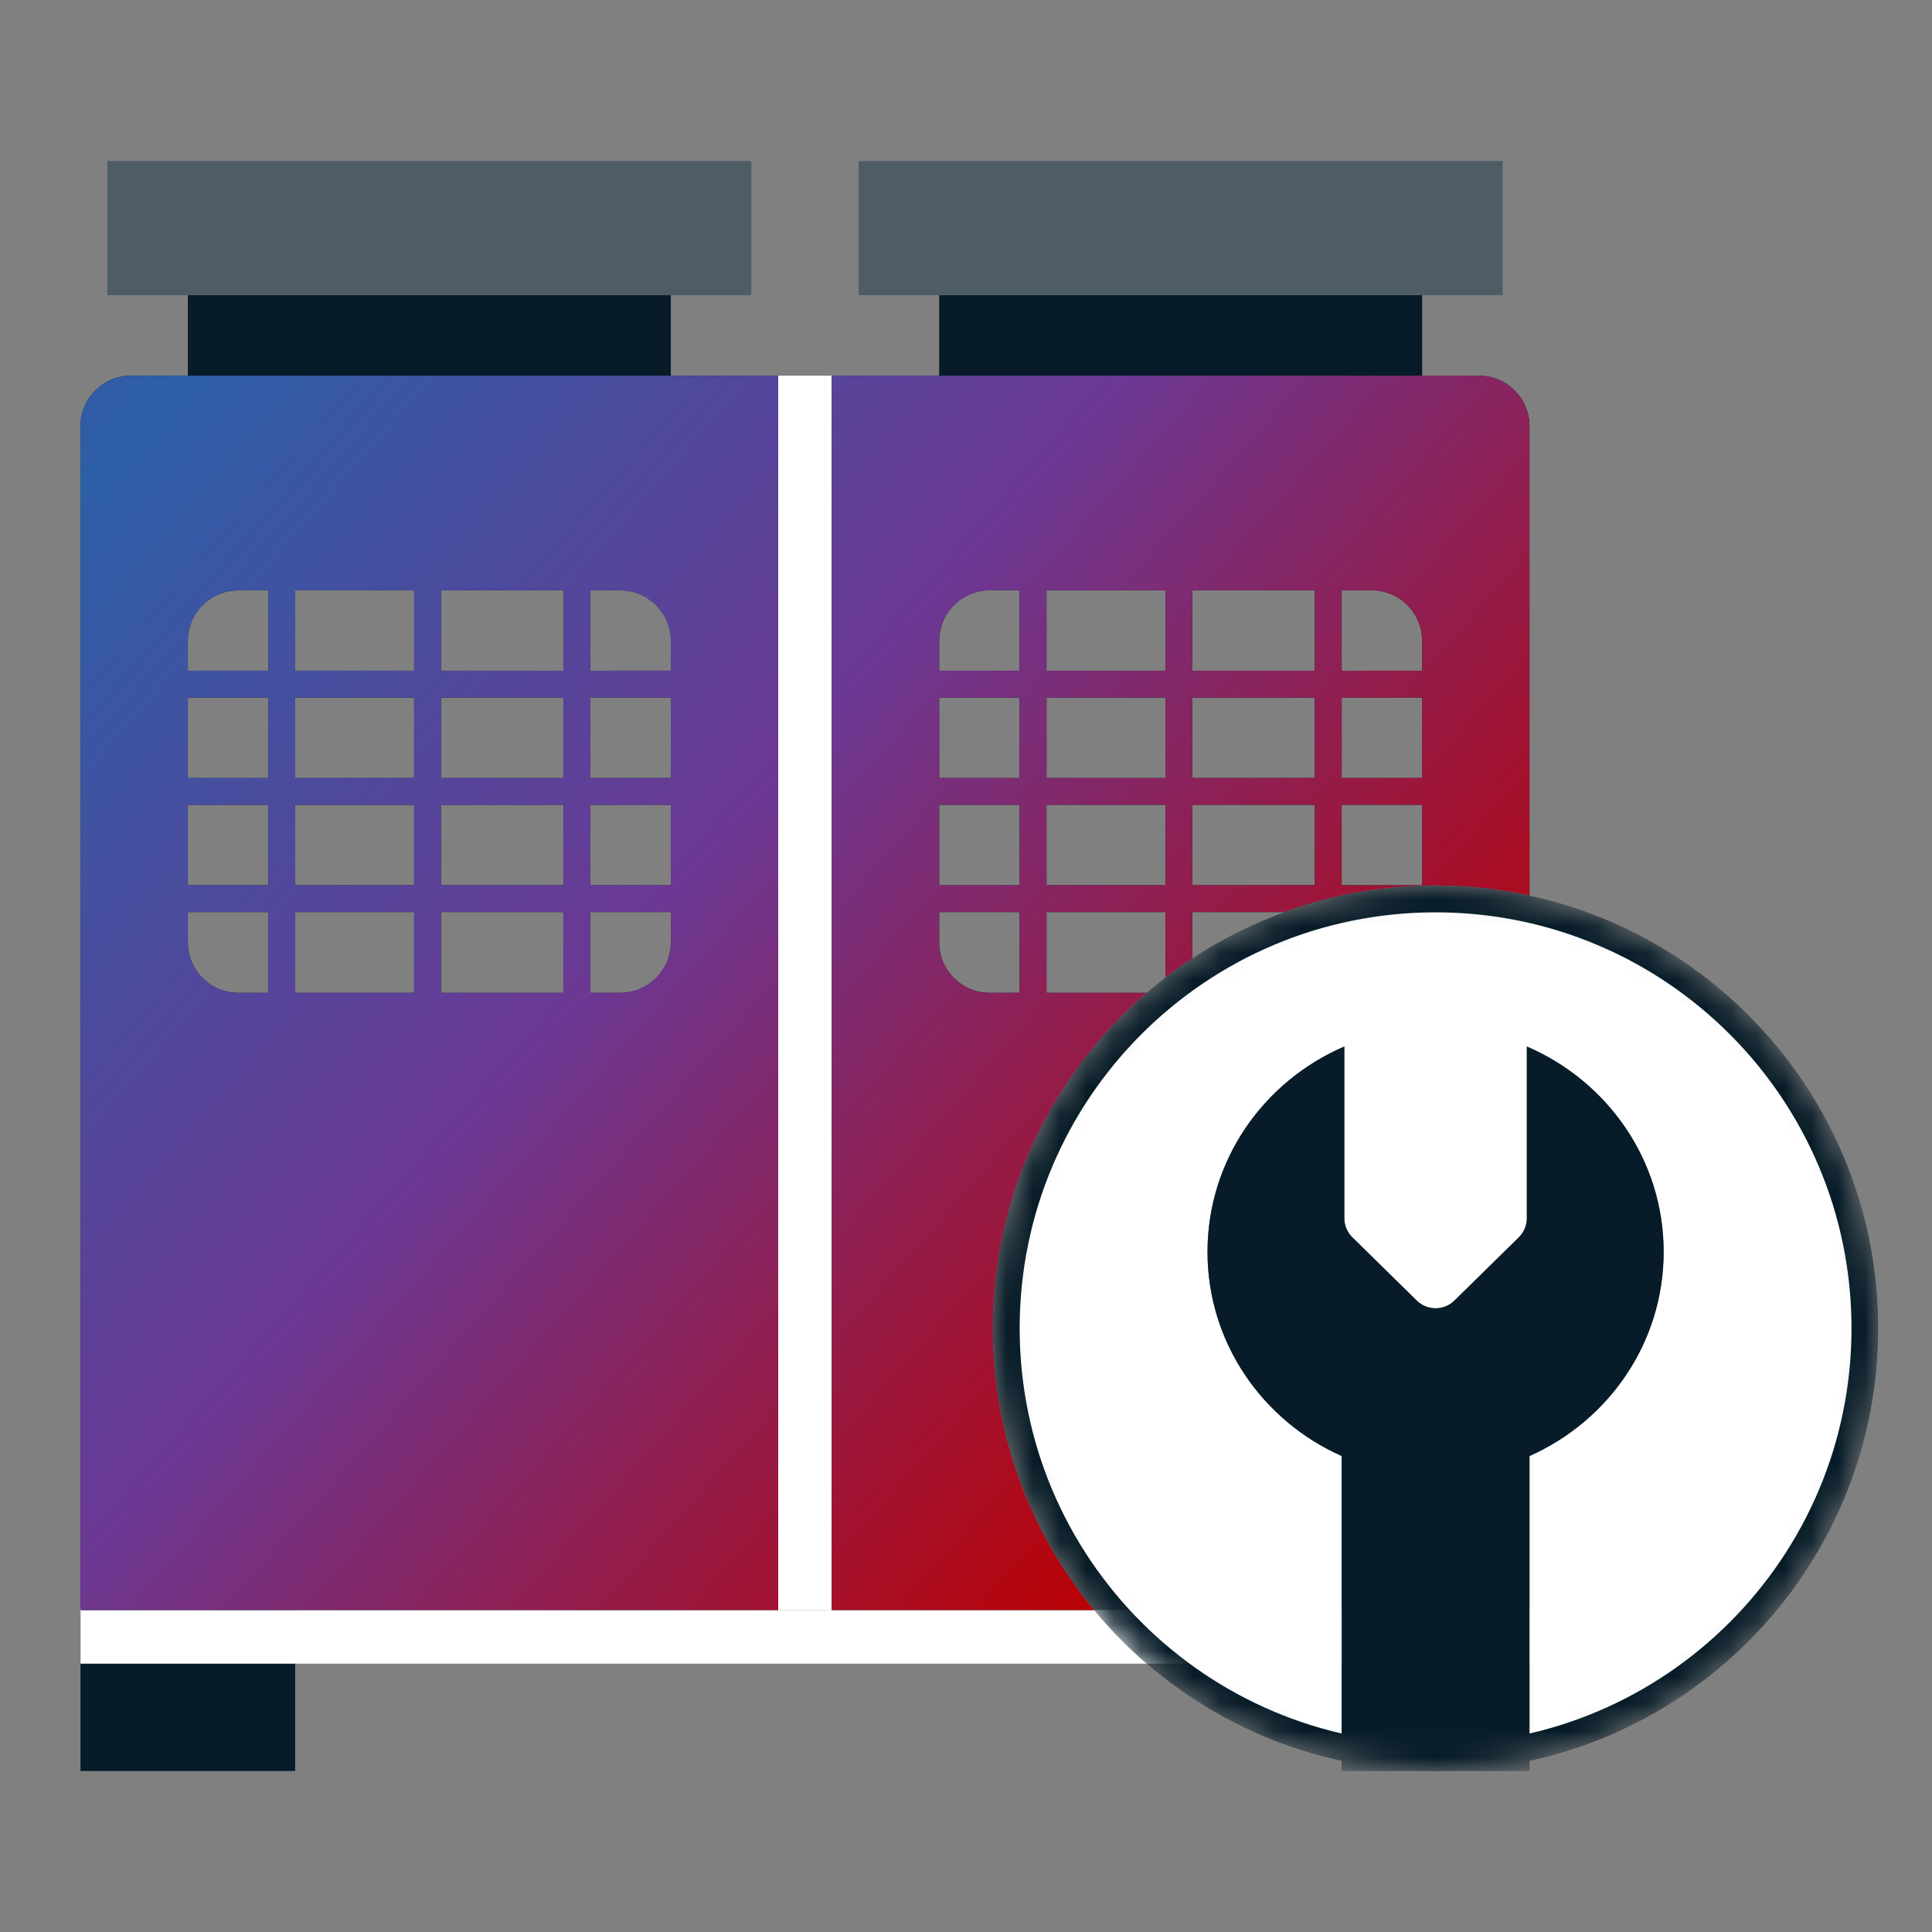
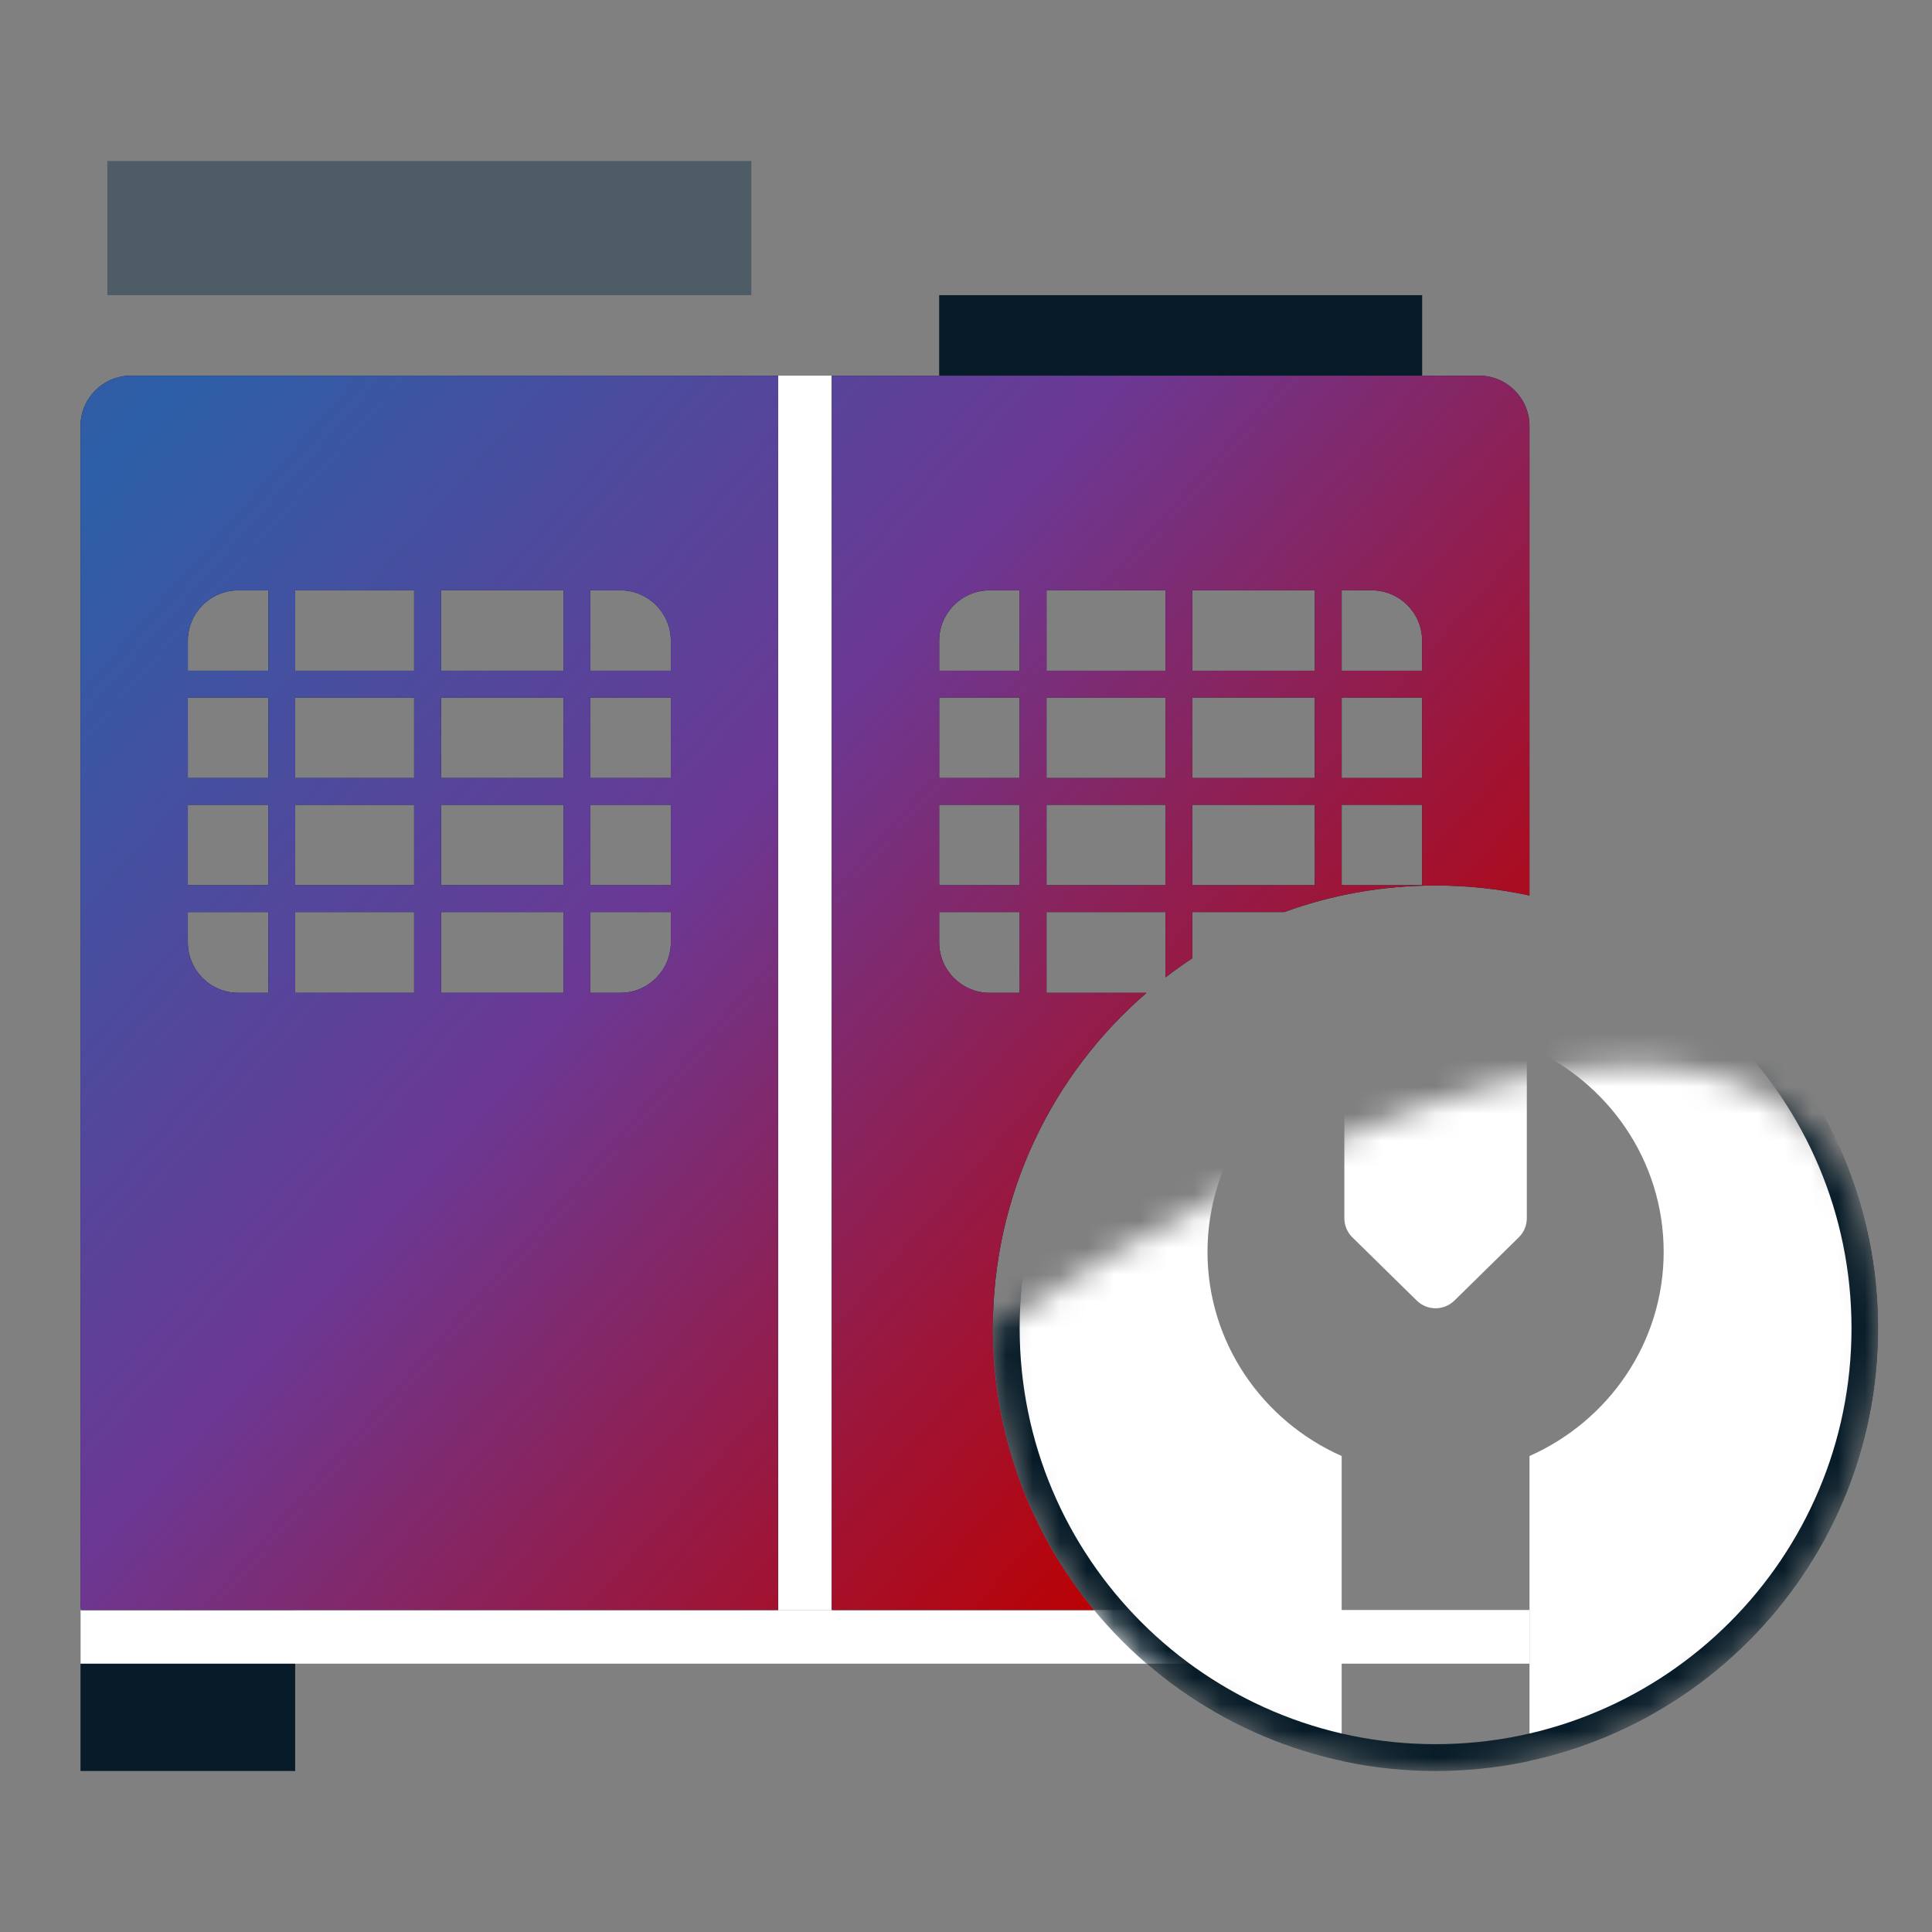
<svg xmlns="http://www.w3.org/2000/svg" width="72" height="72" viewBox="0 0 72 72" fill="none">
  <rect x="0" y="0" width="72" height="72" fill="#808080" stroke="none" />
  <path d="M4 6H28V11H4V6Z" fill="#4E5D65" />
-   <path d="M7 11H25V14H7V11Z" fill="#071C28" />
  <path d="M35 11H53V14H35V11Z" fill="#071C28" />
-   <path d="M32 6H56V11H32V6Z" fill="#4E5D65" />
  <path d="M3 60H11V66H3V60Z" fill="#071C28" />
  <path d="M57 60L57 62L3 62L3 60L57 60Z" fill="white" />
  <path d="M29 14H31V60H29V14Z" fill="white" />
  <path fill-rule="evenodd" clip-rule="evenodd" d="M4.882 14C3.843 14 3 14.843 3 15.883V59.717C3 59.813 3.007 59.908 3.021 60L29 60V14H4.882ZM31 14V60H40.772C38.416 57.147 37 53.489 37 49.5C37 44.504 39.221 40.026 42.729 37H39V33.99H43.433V36.426C43.757 36.176 44.09 35.938 44.433 35.713V33.99H47.858C49.618 33.349 51.518 33 53.5 33C54.701 33 55.871 33.128 56.999 33.372V15.883C56.999 14.843 56.157 14 55.117 14H31ZM8.882 22H10V24.997H7V23.883C7 22.843 7.843 22 8.882 22ZM7 28.993V25.997H10V28.993H7ZM7 32.99V29.993H10V32.99H7ZM7 35.117V33.99H10V37H8.882C7.843 37 7 36.157 7 35.117ZM15.433 37H11V33.99H15.433V37ZM21 37H16.433V33.99H21V37ZM23.117 37H22V33.99H25V35.117C25 36.157 24.157 37 23.117 37ZM25 29.993V32.99H22V29.993H25ZM25 25.997V28.993H22V25.997H25ZM25 23.883V24.997H22V22H23.117C24.157 22 25 22.843 25 23.883ZM16.433 22H21V24.997H16.433V22ZM15.433 24.997V22H11V24.997H15.433ZM21 32.99V29.993H16.433V32.99H21ZM15.433 32.99V29.993H11V32.99H15.433ZM21 25.997V28.993H16.433V25.997H21ZM15.433 28.993V25.997H11V28.993L15.433 28.993ZM38 22H36.883C35.843 22 35 22.843 35 23.883V24.997H38V22ZM35 25.997V28.993H38V25.997H35ZM35 29.993V32.99H38V29.993H35ZM35 33.99V35.117C35 36.157 35.843 37 36.883 37H38V33.99H35ZM53 32.99V29.993H50V32.99H53ZM53 28.993V25.997H50V28.993H53ZM53 24.997V23.883C53 22.843 52.157 22 51.117 22H50V24.997H53ZM49 22H44.433V24.997H49V22ZM43.433 22V24.997H39V22H43.433ZM49 29.993V32.99H44.433V29.993H49ZM43.433 29.993V32.99H39V29.993H43.433ZM49 28.993V25.997H44.433V28.993H49ZM43.433 25.997V28.993L39 28.993V25.997H43.433Z" fill="#071C28" />
  <path fill-rule="evenodd" clip-rule="evenodd" d="M4.882 14C3.843 14 3 14.843 3 15.883V59.717C3 59.813 3.007 59.908 3.021 60L29 60V14H4.882ZM31 14V60H40.772C38.416 57.147 37 53.489 37 49.5C37 44.504 39.221 40.026 42.729 37H39V33.99H43.433V36.426C43.757 36.176 44.09 35.938 44.433 35.713V33.99H47.858C49.618 33.349 51.518 33 53.5 33C54.701 33 55.871 33.128 56.999 33.372V15.883C56.999 14.843 56.157 14 55.117 14H31ZM8.882 22H10V24.997H7V23.883C7 22.843 7.843 22 8.882 22ZM7 28.993V25.997H10V28.993H7ZM7 32.99V29.993H10V32.99H7ZM7 35.117V33.99H10V37H8.882C7.843 37 7 36.157 7 35.117ZM15.433 37H11V33.99H15.433V37ZM21 37H16.433V33.99H21V37ZM23.117 37H22V33.99H25V35.117C25 36.157 24.157 37 23.117 37ZM25 29.993V32.99H22V29.993H25ZM25 25.997V28.993H22V25.997H25ZM25 23.883V24.997H22V22H23.117C24.157 22 25 22.843 25 23.883ZM16.433 22H21V24.997H16.433V22ZM15.433 24.997V22H11V24.997H15.433ZM21 32.99V29.993H16.433V32.99H21ZM15.433 32.99V29.993H11V32.99H15.433ZM21 25.997V28.993H16.433V25.997H21ZM15.433 28.993V25.997H11V28.993L15.433 28.993ZM38 22H36.883C35.843 22 35 22.843 35 23.883V24.997H38V22ZM35 25.997V28.993H38V25.997H35ZM35 29.993V32.99H38V29.993H35ZM35 33.99V35.117C35 36.157 35.843 37 36.883 37H38V33.99H35ZM53 32.99V29.993H50V32.99H53ZM53 28.993V25.997H50V28.993H53ZM53 24.997V23.883C53 22.843 52.157 22 51.117 22H50V24.997H53ZM49 22H44.433V24.997H49V22ZM43.433 22V24.997H39V22H43.433ZM49 29.993V32.99H44.433V29.993H49ZM43.433 29.993V32.99H39V29.993H43.433ZM49 28.993V25.997H44.433V28.993H49ZM43.433 25.997V28.993L39 28.993V25.997H43.433Z" fill="url(#paint0_radial_1695_19)" />
  <mask id="mask0_1695_19" style="mask-type:alpha" maskUnits="userSpaceOnUse" x="37" y="33" width="33" height="33">
-     <path d="M70 49.5C70 58.613 62.613 66 53.5 66C44.387 66 37 58.613 37 49.5C37 40.387 44.387 33 53.5 33C62.613 33 70 40.387 70 49.5Z" fill="#F5F5F5" />
+     <path d="M70 49.5C70 58.613 62.613 66 53.5 66C44.387 66 37 58.613 37 49.5C62.613 33 70 40.387 70 49.5Z" fill="#F5F5F5" />
  </mask>
  <g mask="url(#mask0_1695_19)">
    <path fill-rule="evenodd" clip-rule="evenodd" d="M57 65.628C64.431 64.023 70 57.412 70 49.5C70 40.387 62.613 33 53.5 33C44.387 33 37 40.387 37 49.5C37 57.412 42.569 64.023 50 65.628V54.262C47.051 52.952 45 50.038 45 46.653C45 43.23 47.098 40.288 50.1 39V45.398C50.1 45.667 50.208 45.924 50.399 46.112L52.799 48.469C53.188 48.851 53.812 48.851 54.201 48.469L56.601 46.112C56.792 45.924 56.9 45.667 56.9 45.398V39C59.902 40.288 62 43.23 62 46.653C62 50.038 59.949 52.952 57 54.262V65.628Z" fill="white" />
-     <path fill-rule="evenodd" clip-rule="evenodd" d="M57 54.262C59.949 52.952 62 50.038 62 46.653C62 43.23 59.902 40.288 56.9 39V45.398C56.9 45.667 56.792 45.924 56.601 46.112L54.201 48.469C53.812 48.851 53.188 48.851 52.799 48.469L50.399 46.112C50.208 45.924 50.1 45.667 50.1 45.398V39C47.098 40.288 45 43.23 45 46.653C45 50.038 47.051 52.952 50 54.262V66H57V54.262Z" fill="#071C28" />
    <path fill-rule="evenodd" clip-rule="evenodd" d="M53.5 65C62.06 65 69 58.06 69 49.5C69 40.94 62.06 34 53.5 34C44.94 34 38 40.94 38 49.5C38 58.06 44.94 65 53.5 65ZM53.5 66C62.613 66 70 58.613 70 49.5C70 40.387 62.613 33 53.5 33C44.387 33 37 40.387 37 49.5C37 58.613 44.387 66 53.5 66Z" fill="#071C28" />
  </g>
  <defs>
    <radialGradient id="paint0_radial_1695_19" cx="0" cy="0" r="1" gradientUnits="userSpaceOnUse" gradientTransform="translate(3 18.6) rotate(40.801) scale(56.318 26647.9)">
      <stop stop-color="#2C5FA7" />
      <stop offset="0.466" stop-color="#6B3894" />
      <stop offset="1" stop-color="#BC0000" />
    </radialGradient>
  </defs>
</svg>